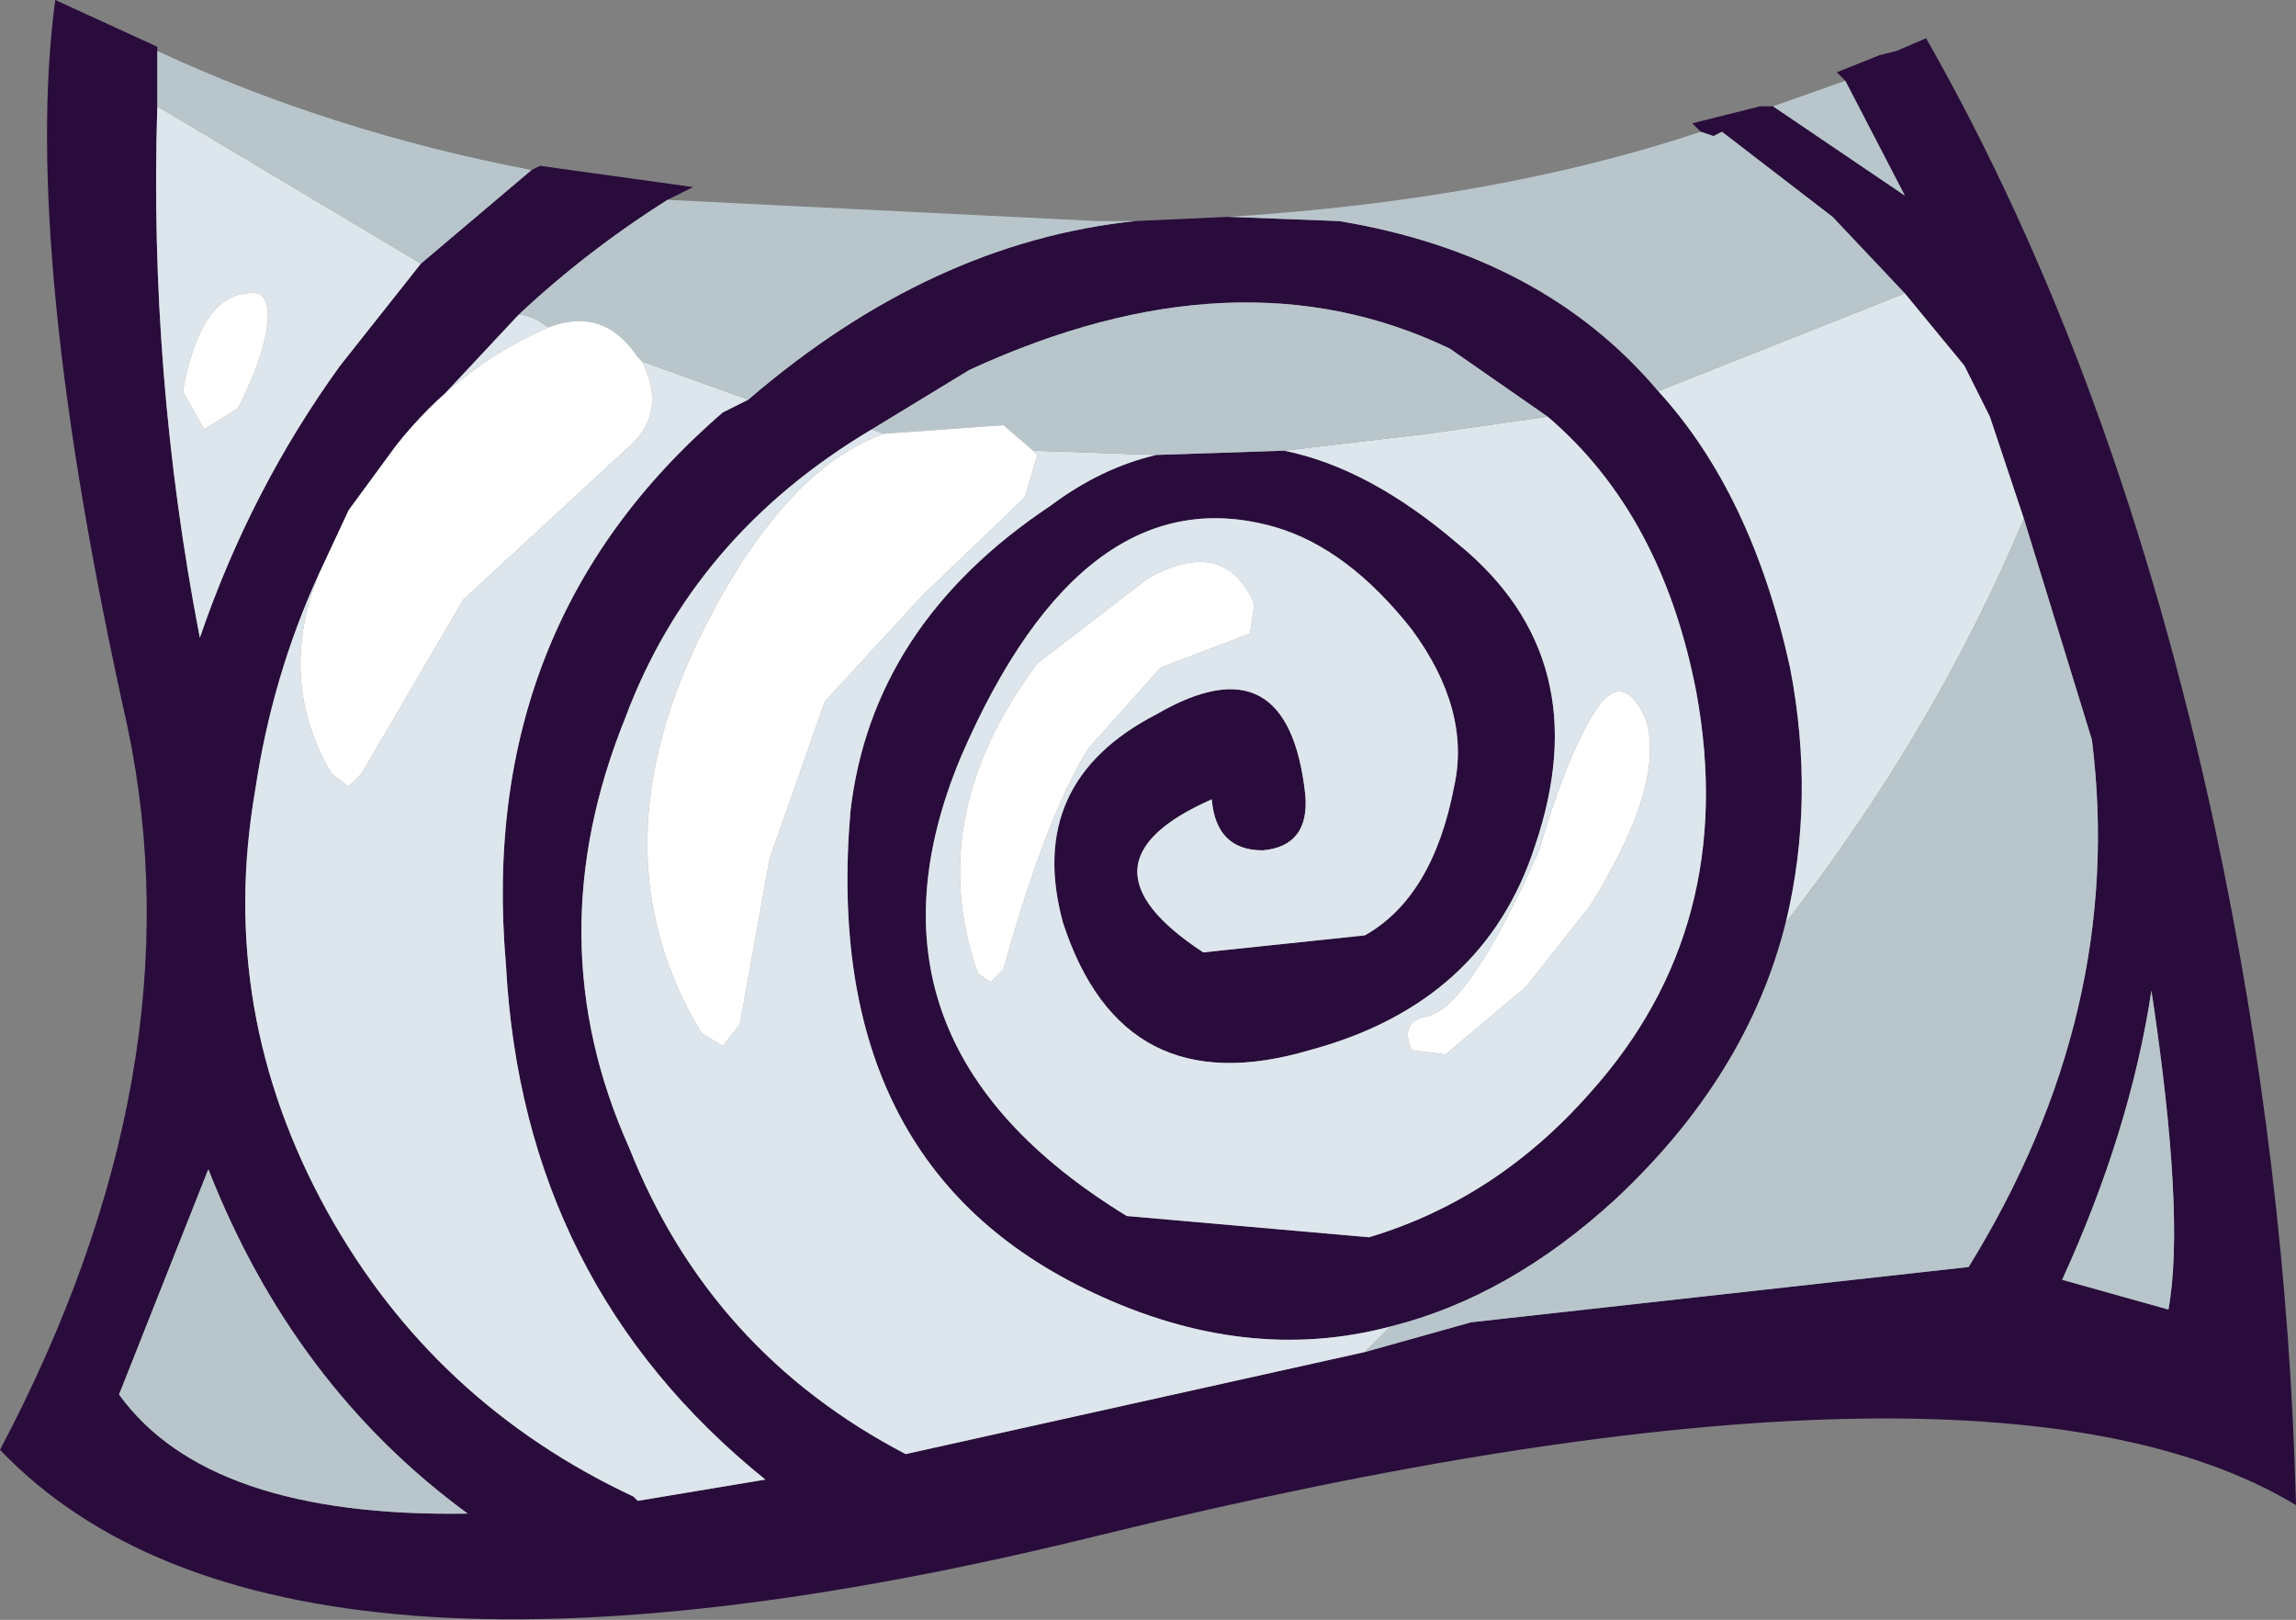
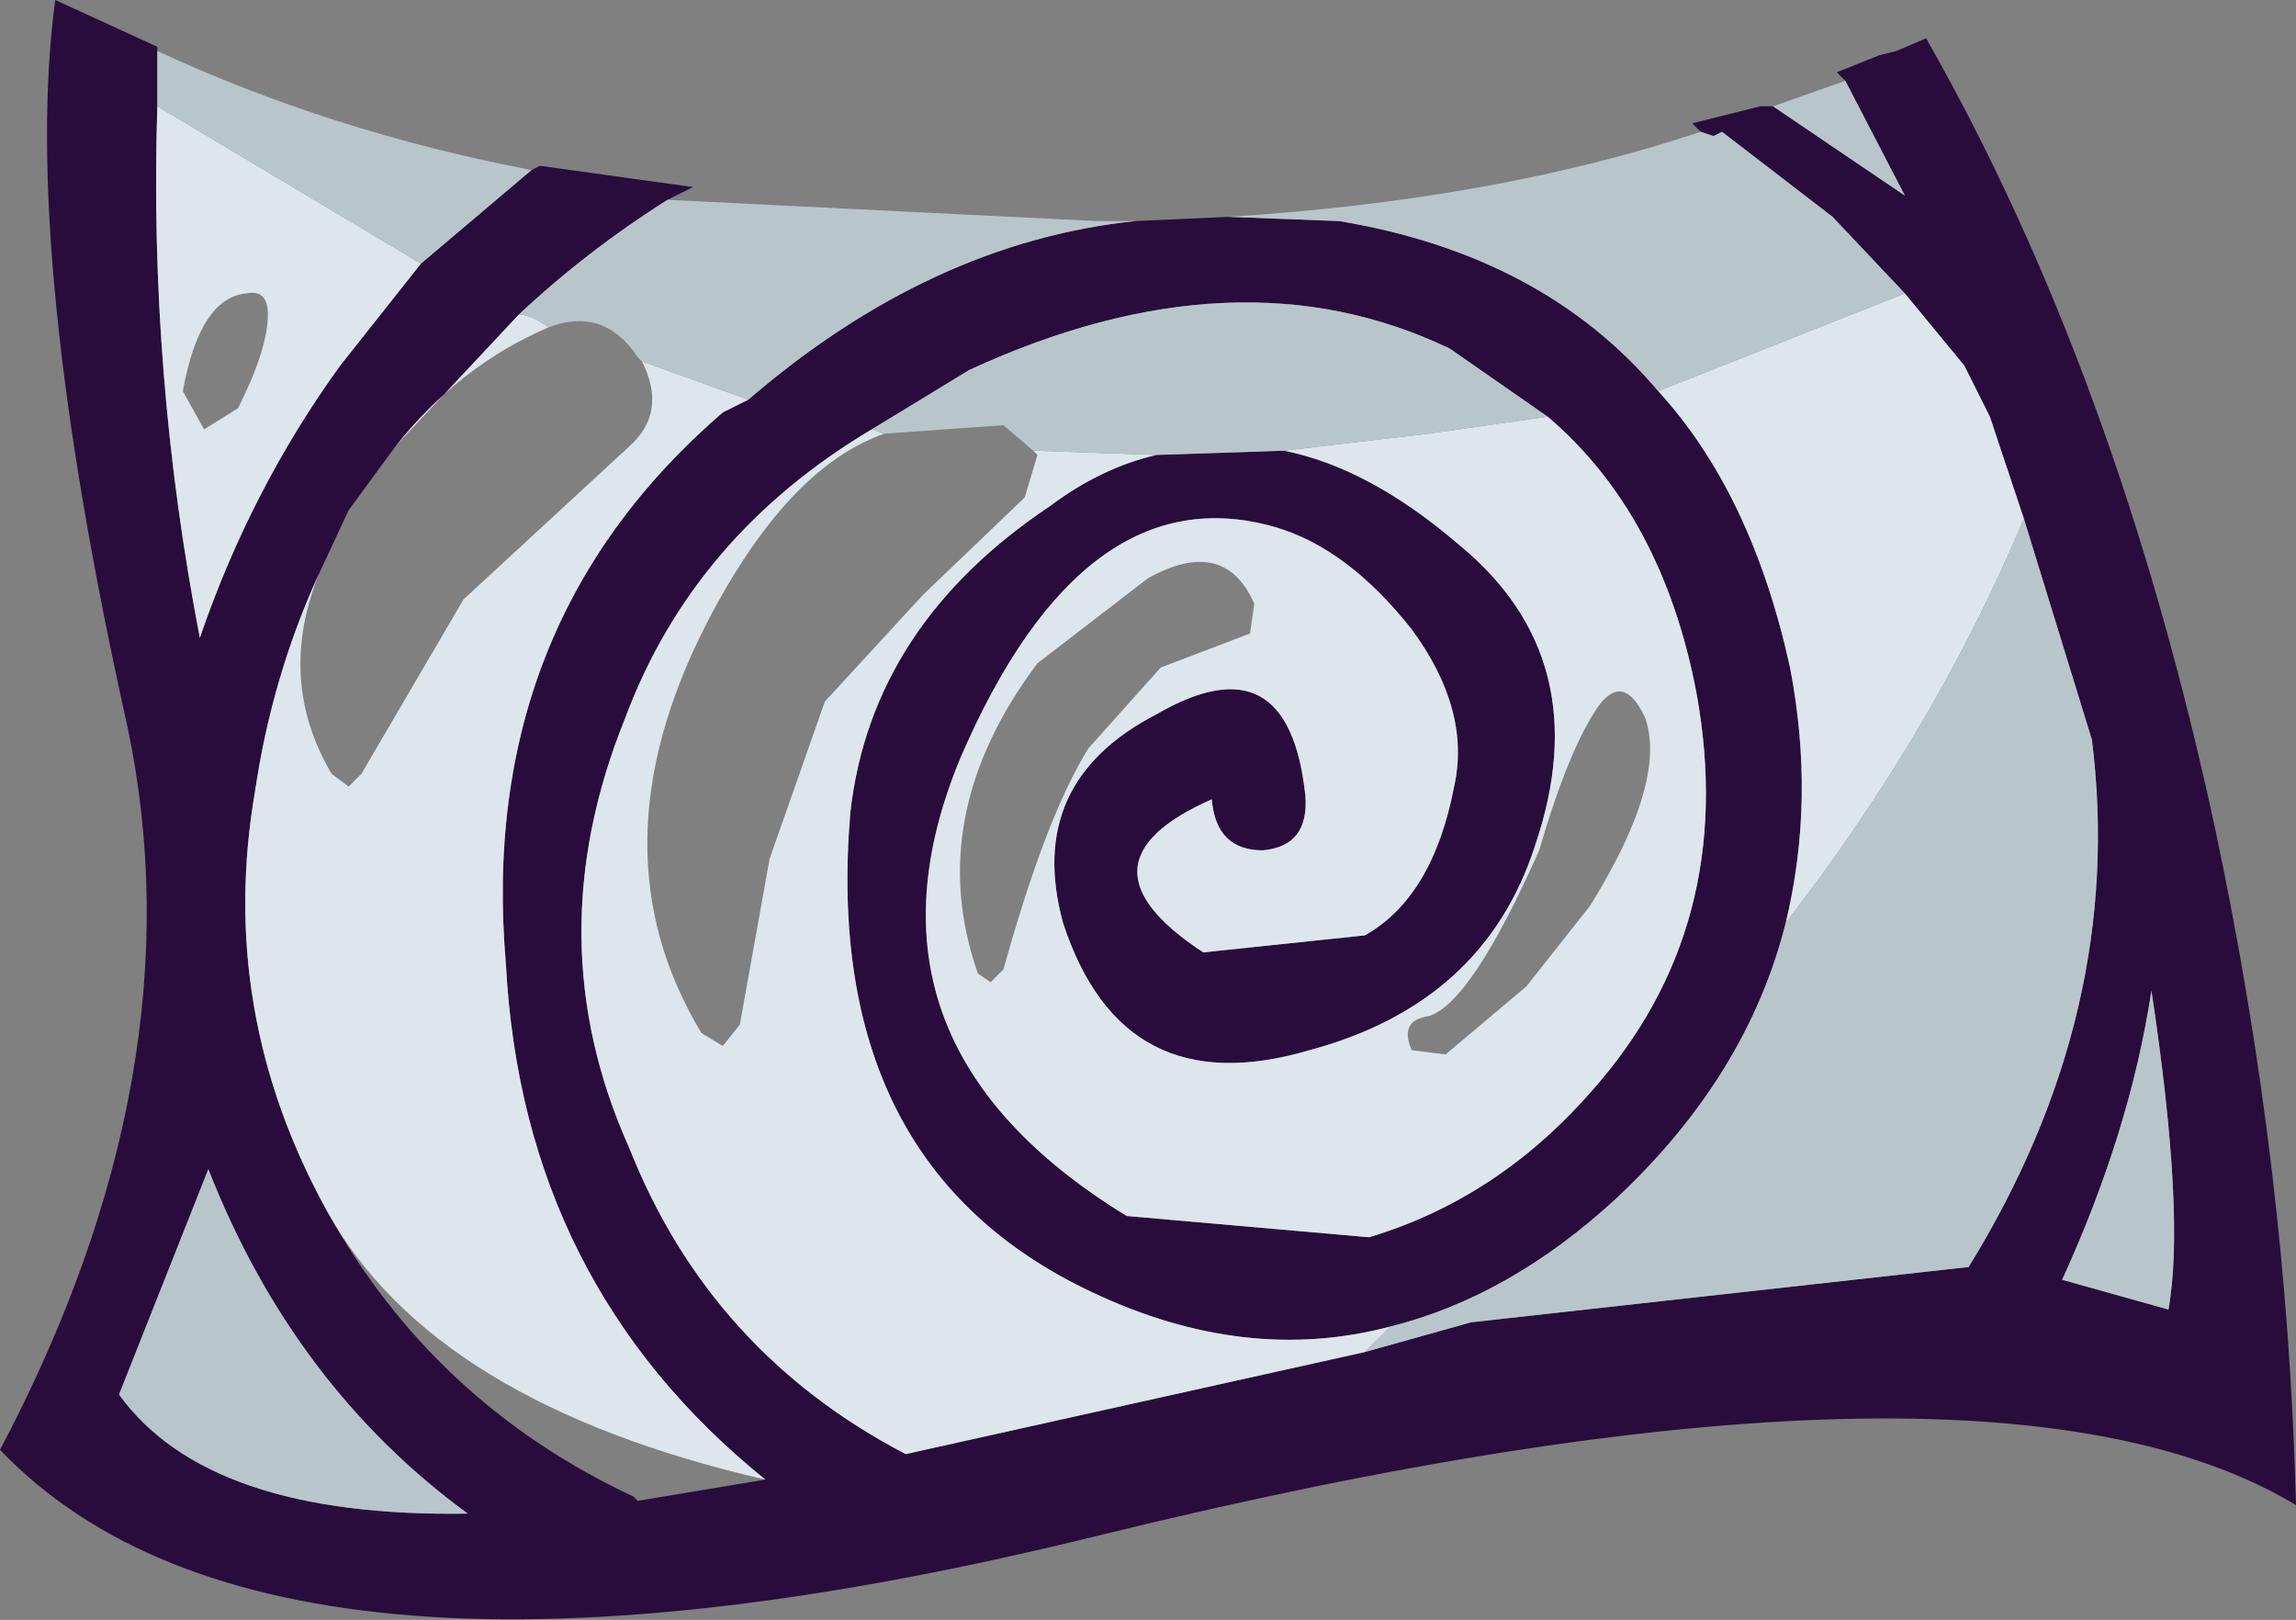
<svg xmlns="http://www.w3.org/2000/svg" height="19.05px" width="27.0px">
  <rect width="100%" height="100%" fill="#808080" stroke="none" />
  <g transform="matrix(1, 0, 0, 1, 11.95, 0.3)">
    <path d="M4.1 15.6 L5.35 15.25 11.2 14.6 Q13.05 11.6 12.65 8.4 L11.85 5.8 11.45 4.6 11.15 4.0 10.45 3.15 9.6 2.25 8.3 1.25 8.2 1.3 8.05 1.25 7.95 1.15 8.75 0.95 8.9 0.95 10.45 2.0 9.75 0.65 9.65 0.55 10.15 0.35 10.35 0.3 10.7 0.15 Q12.95 4.1 14.1 9.45 14.95 13.45 15.05 17.4 11.4 15.2 1.0 17.75 -8.7 20.15 -11.95 16.75 -9.6 12.3 -10.45 8.25 -11.7 2.65 -11.3 -0.3 L-10.1 0.25 -10.1 0.3 -10.1 0.95 Q-10.2 4.1 -9.6 7.2 -9.0 5.45 -7.95 4.0 L-7.0 2.8 -5.7 1.7 -5.6 1.65 -3.8 1.9 -4.1 2.05 Q-5.05 2.65 -5.85 3.4 L-7.3 4.95 -7.85 5.7 -8.2 6.45 Q-8.75 7.65 -8.95 9.0 -9.4 11.6 -8.1 13.95 -6.85 16.2 -4.5 17.3 L-4.45 17.35 -2.95 17.1 Q-5.8 14.8 -6.0 11.05 -6.35 7.05 -3.45 4.55 L-3.15 4.4 Q-1.0 2.55 1.4 2.3 L2.5 2.25 3.8 2.3 Q6.2 2.7 7.55 4.3 8.65 5.5 9.1 7.55 9.4 9.1 9.05 10.55 8.6 12.35 7.05 13.8 5.8 14.95 4.4 15.3 2.7 15.75 0.9 14.9 -2.3 13.4 -1.95 9.25 -1.7 7.05 0.4 5.65 1.0 5.2 1.65 5.05 L3.15 5.0 Q4.15 5.2 5.2 6.1 6.85 7.45 6.1 9.65 5.5 11.5 3.45 12.05 1.25 12.7 0.55 10.55 0.1 8.9 1.65 8.1 3.2 7.2 3.4 9.05 3.45 9.65 2.9 9.7 2.35 9.7 2.3 9.1 0.6 9.85 2.2 10.9 L4.1 10.7 Q4.9 10.25 5.15 8.95 5.35 8.05 4.65 7.1 3.9 6.15 3.05 5.9 0.8 5.25 -0.65 8.6 -2.05 11.95 1.3 14.0 L4.15 14.25 Q5.65 13.8 6.75 12.55 8.5 10.6 8.0 7.85 7.6 5.75 6.25 4.6 L5.1 3.8 Q2.6 2.6 -0.55 4.05 L-1.7 4.75 Q-3.8 6.0 -4.6 8.15 -5.65 10.75 -4.55 13.2 -3.6 15.6 -1.3 16.8 L4.1 15.6 M13.55 15.1 Q13.75 14.0 13.35 11.35 13.1 13.0 12.3 14.75 L13.55 15.1 M-10.55 16.1 Q-9.5 17.55 -6.45 17.5 -8.5 16.0 -9.5 13.45 L-10.55 16.1" fill="#290c3b" fill-rule="evenodd" stroke="none" />
-     <path d="M4.1 15.6 L-1.3 16.8 Q-3.6 15.6 -4.55 13.2 -5.65 10.75 -4.6 8.15 -3.8 6.0 -1.7 4.75 L-1.55 4.8 Q-2.7 5.2 -3.65 7.05 -5.0 9.7 -3.7 11.85 L-3.45 12.0 -3.25 11.75 -2.9 9.8 -2.25 7.95 -1.1 6.7 0.1 5.55 0.25 5.05 0.2 5.0 1.65 5.05 Q1.0 5.2 0.4 5.65 -1.7 7.05 -1.95 9.25 -2.3 13.4 0.9 14.9 2.7 15.75 4.4 15.3 L4.1 15.6 M6.25 4.6 Q7.6 5.75 8.0 7.85 8.5 10.6 6.75 12.55 5.65 13.8 4.15 14.25 L1.3 14.0 Q-2.05 11.95 -0.65 8.6 0.8 5.25 3.05 5.9 3.9 6.15 4.65 7.1 5.35 8.05 5.15 8.95 4.9 10.25 4.1 10.7 L2.2 10.9 Q0.6 9.85 2.3 9.1 2.35 9.7 2.9 9.7 3.45 9.65 3.4 9.05 3.2 7.2 1.65 8.1 0.1 8.9 0.55 10.55 1.25 12.7 3.45 12.05 5.5 11.5 6.1 9.65 6.85 7.45 5.2 6.1 4.15 5.2 3.15 5.0 L4.85 4.8 6.25 4.6 M9.05 10.55 Q9.4 9.1 9.1 7.55 8.65 5.5 7.55 4.3 L10.45 3.15 11.15 4.0 11.45 4.6 11.85 5.8 Q10.8 8.3 9.05 10.55 M-3.15 4.4 L-3.45 4.55 Q-6.35 7.05 -6.0 11.05 -5.8 14.8 -2.95 17.1 L-4.45 17.35 -4.5 17.3 Q-6.85 16.2 -8.1 13.95 -9.4 11.6 -8.95 9.0 -8.75 7.65 -8.2 6.45 -8.7 7.7 -8.05 8.8 L-7.85 8.95 -7.7 8.8 -6.5 6.75 -4.55 4.95 Q-4.1 4.55 -4.4 3.95 L-3.15 4.4 M-7.3 4.95 L-5.85 3.4 Q-5.7 3.4 -5.5 3.55 -6.55 4.0 -7.3 4.95 M-7.0 2.8 L-7.95 4.0 Q-9.0 5.45 -9.6 7.2 -10.2 4.1 -10.1 0.95 L-7.0 2.8 M-0.15 11.1 Q0.35 9.3 0.85 8.5 L1.7 7.55 2.75 7.15 2.8 6.8 Q2.45 6.0 1.55 6.5 L0.25 7.5 Q-1.1 9.3 -0.45 11.15 L-0.3 11.25 -0.15 11.1 M5.05 12.1 L6.0 11.3 6.75 10.35 Q7.65 8.9 7.4 8.15 7.15 7.6 6.85 8.0 6.5 8.5 6.15 9.7 5.35 11.5 4.85 11.65 4.5 11.7 4.65 12.05 L5.05 12.1 M-9.15 4.5 Q-8.8 3.8 -8.8 3.4 -8.8 3.1 -9.05 3.15 -9.6 3.2 -9.8 4.3 L-9.55 4.75 -9.15 4.5" fill="#dde6ec" fill-rule="evenodd" stroke="none" />
+     <path d="M4.1 15.6 L-1.3 16.8 Q-3.6 15.6 -4.55 13.2 -5.65 10.75 -4.6 8.15 -3.8 6.0 -1.7 4.75 L-1.55 4.8 Q-2.7 5.2 -3.65 7.05 -5.0 9.7 -3.7 11.85 L-3.45 12.0 -3.25 11.75 -2.9 9.8 -2.25 7.95 -1.1 6.7 0.1 5.55 0.25 5.05 0.2 5.0 1.65 5.05 Q1.0 5.2 0.4 5.65 -1.7 7.05 -1.95 9.25 -2.3 13.4 0.9 14.9 2.7 15.75 4.4 15.3 L4.1 15.6 M6.25 4.6 Q7.6 5.75 8.0 7.85 8.5 10.6 6.75 12.55 5.65 13.8 4.15 14.25 L1.3 14.0 Q-2.05 11.95 -0.65 8.6 0.8 5.25 3.05 5.9 3.9 6.15 4.65 7.1 5.35 8.05 5.15 8.95 4.9 10.25 4.1 10.7 L2.2 10.9 Q0.6 9.85 2.3 9.1 2.35 9.7 2.9 9.7 3.45 9.65 3.4 9.05 3.2 7.2 1.65 8.1 0.1 8.9 0.55 10.55 1.25 12.7 3.45 12.05 5.5 11.5 6.1 9.65 6.85 7.45 5.2 6.1 4.15 5.2 3.15 5.0 L4.85 4.8 6.25 4.6 M9.05 10.55 Q9.4 9.1 9.1 7.55 8.65 5.5 7.55 4.3 L10.45 3.15 11.15 4.0 11.45 4.6 11.85 5.8 Q10.8 8.3 9.05 10.55 M-3.15 4.4 L-3.45 4.55 Q-6.35 7.05 -6.0 11.05 -5.8 14.8 -2.95 17.1 Q-6.85 16.2 -8.1 13.95 -9.4 11.6 -8.95 9.0 -8.75 7.65 -8.2 6.45 -8.7 7.7 -8.05 8.8 L-7.85 8.95 -7.7 8.8 -6.5 6.75 -4.55 4.95 Q-4.1 4.55 -4.4 3.95 L-3.15 4.4 M-7.3 4.95 L-5.85 3.4 Q-5.7 3.4 -5.5 3.55 -6.55 4.0 -7.3 4.95 M-7.0 2.8 L-7.95 4.0 Q-9.0 5.45 -9.6 7.2 -10.2 4.1 -10.1 0.95 L-7.0 2.8 M-0.15 11.1 Q0.35 9.3 0.85 8.5 L1.7 7.55 2.75 7.15 2.8 6.8 Q2.45 6.0 1.55 6.5 L0.25 7.5 Q-1.1 9.3 -0.45 11.15 L-0.3 11.25 -0.15 11.1 M5.05 12.1 L6.0 11.3 6.75 10.35 Q7.65 8.9 7.4 8.15 7.15 7.6 6.85 8.0 6.5 8.5 6.15 9.7 5.35 11.5 4.85 11.65 4.5 11.7 4.65 12.05 L5.05 12.1 M-9.15 4.5 Q-8.8 3.8 -8.8 3.4 -8.8 3.1 -9.05 3.15 -9.6 3.2 -9.8 4.3 L-9.55 4.75 -9.15 4.5" fill="#dde6ec" fill-rule="evenodd" stroke="none" />
    <path d="M11.85 5.8 L12.65 8.4 Q13.05 11.6 11.2 14.6 L5.35 15.25 4.1 15.6 4.4 15.3 Q5.8 14.95 7.05 13.8 8.6 12.35 9.05 10.55 10.8 8.3 11.85 5.8 M-1.7 4.75 L-0.55 4.05 Q2.6 2.6 5.1 3.8 L6.25 4.6 4.85 4.8 3.15 5.0 1.65 5.05 0.2 5.0 -0.15 4.7 -1.55 4.8 -1.7 4.75 M7.55 4.3 Q6.2 2.7 3.8 2.3 L2.5 2.25 Q5.65 2.05 8.05 1.25 L8.2 1.3 8.3 1.25 9.6 2.25 10.45 3.15 7.55 4.3 M1.4 2.3 Q-1.0 2.55 -3.15 4.4 L-4.4 3.95 -4.45 3.9 Q-4.85 3.3 -5.5 3.55 -5.7 3.4 -5.85 3.4 -5.05 2.65 -4.1 2.05 L0.95 2.3 1.4 2.3 M-5.7 1.7 L-7.0 2.8 -10.1 0.95 -10.1 0.3 Q-8.05 1.25 -5.7 1.7 M9.75 0.65 L10.45 2.0 8.9 0.95 9.75 0.65 M13.55 15.1 L12.3 14.75 Q13.1 13.0 13.35 11.35 13.75 14.0 13.55 15.1 M-10.55 16.1 L-9.5 13.45 Q-8.5 16.0 -6.45 17.5 -9.5 17.55 -10.55 16.1" fill="#b8c6cc" fill-rule="evenodd" stroke="none" />
-     <path d="M-8.2 6.45 L-7.85 5.7 -7.3 4.95 Q-6.55 4.0 -5.5 3.55 -4.85 3.3 -4.45 3.9 L-4.4 3.95 Q-4.1 4.55 -4.55 4.95 L-6.5 6.75 -7.7 8.8 -7.85 8.95 -8.05 8.8 Q-8.7 7.7 -8.2 6.45 M0.2 5.0 L0.25 5.05 0.1 5.55 -1.1 6.7 -2.25 7.95 -2.9 9.8 -3.25 11.75 -3.45 12.0 -3.7 11.85 Q-5.0 9.7 -3.65 7.05 -2.7 5.2 -1.55 4.8 L-0.15 4.7 0.2 5.0 M5.05 12.1 L4.65 12.05 Q4.5 11.7 4.85 11.65 5.35 11.5 6.15 9.7 6.5 8.5 6.85 8.0 7.15 7.6 7.4 8.15 7.65 8.9 6.75 10.35 L6.0 11.3 5.05 12.1 M-0.15 11.1 L-0.3 11.25 -0.45 11.15 Q-1.1 9.3 0.25 7.5 L1.55 6.5 Q2.45 6.0 2.8 6.8 L2.75 7.15 1.7 7.55 0.85 8.5 Q0.35 9.3 -0.15 11.1 M-9.15 4.5 L-9.55 4.75 -9.8 4.3 Q-9.6 3.2 -9.05 3.15 -8.8 3.1 -8.8 3.4 -8.8 3.8 -9.15 4.5" fill="#ffffff" fill-rule="evenodd" stroke="none" />
  </g>
</svg>